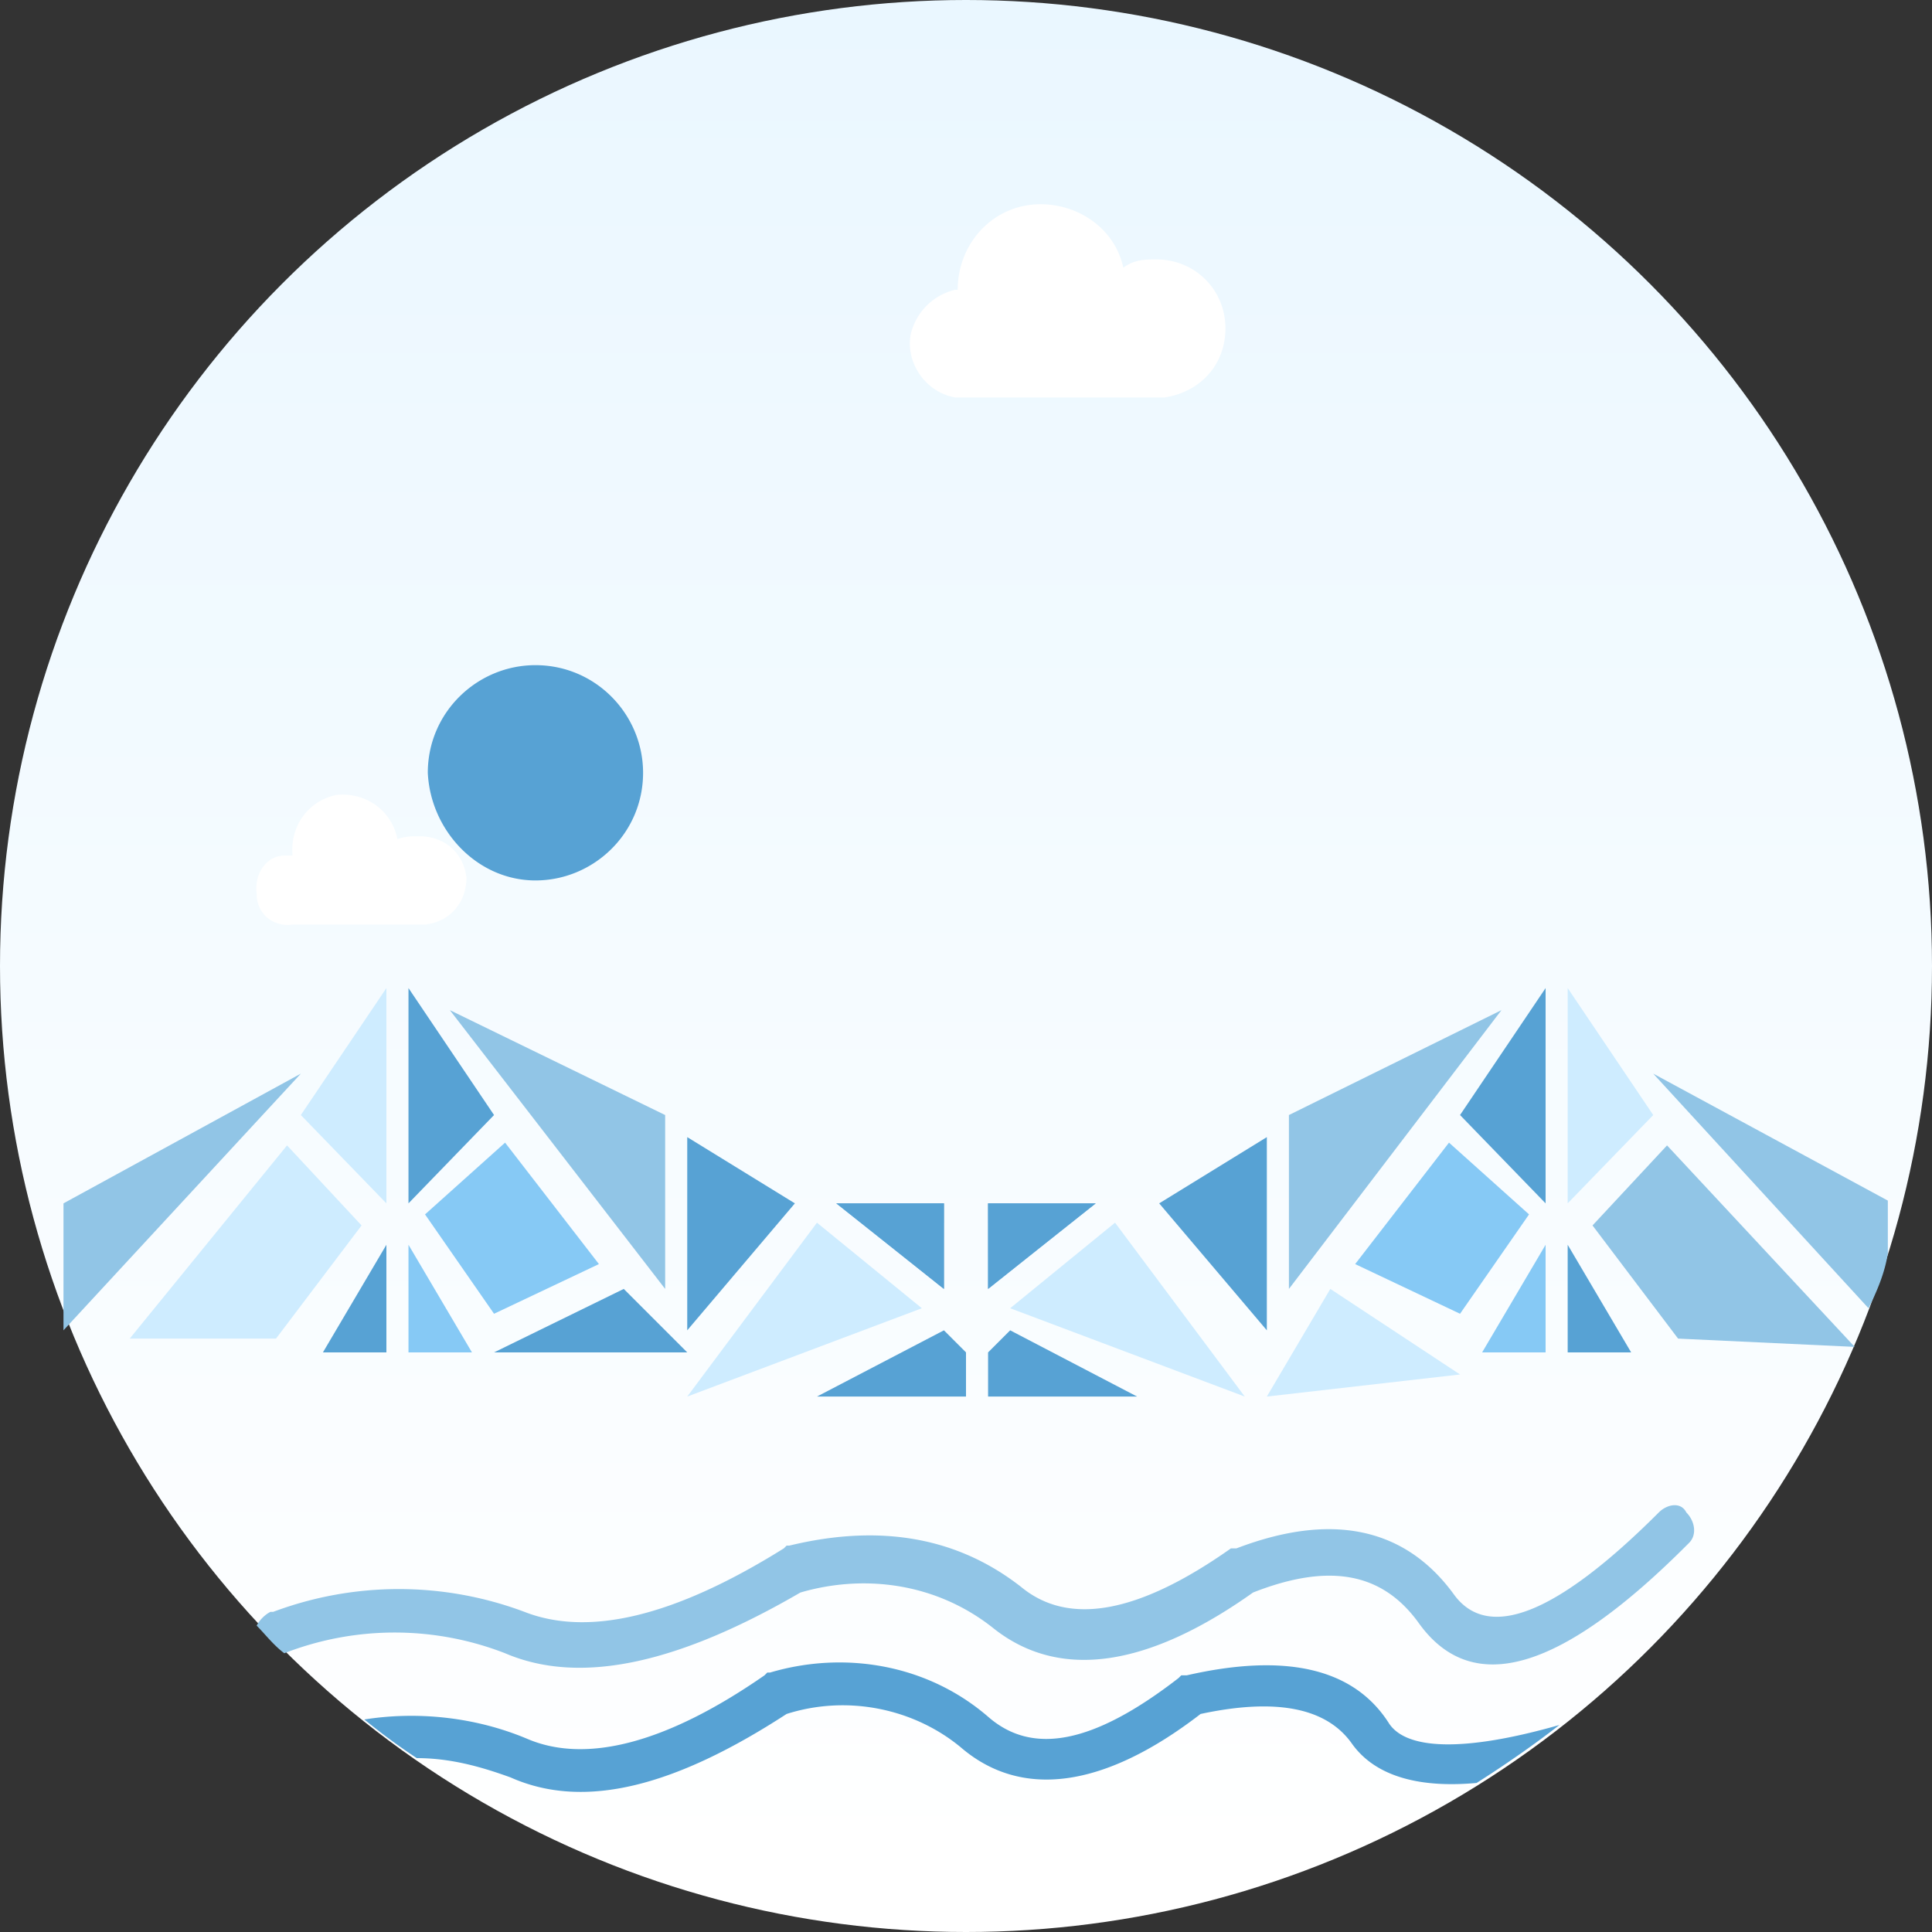
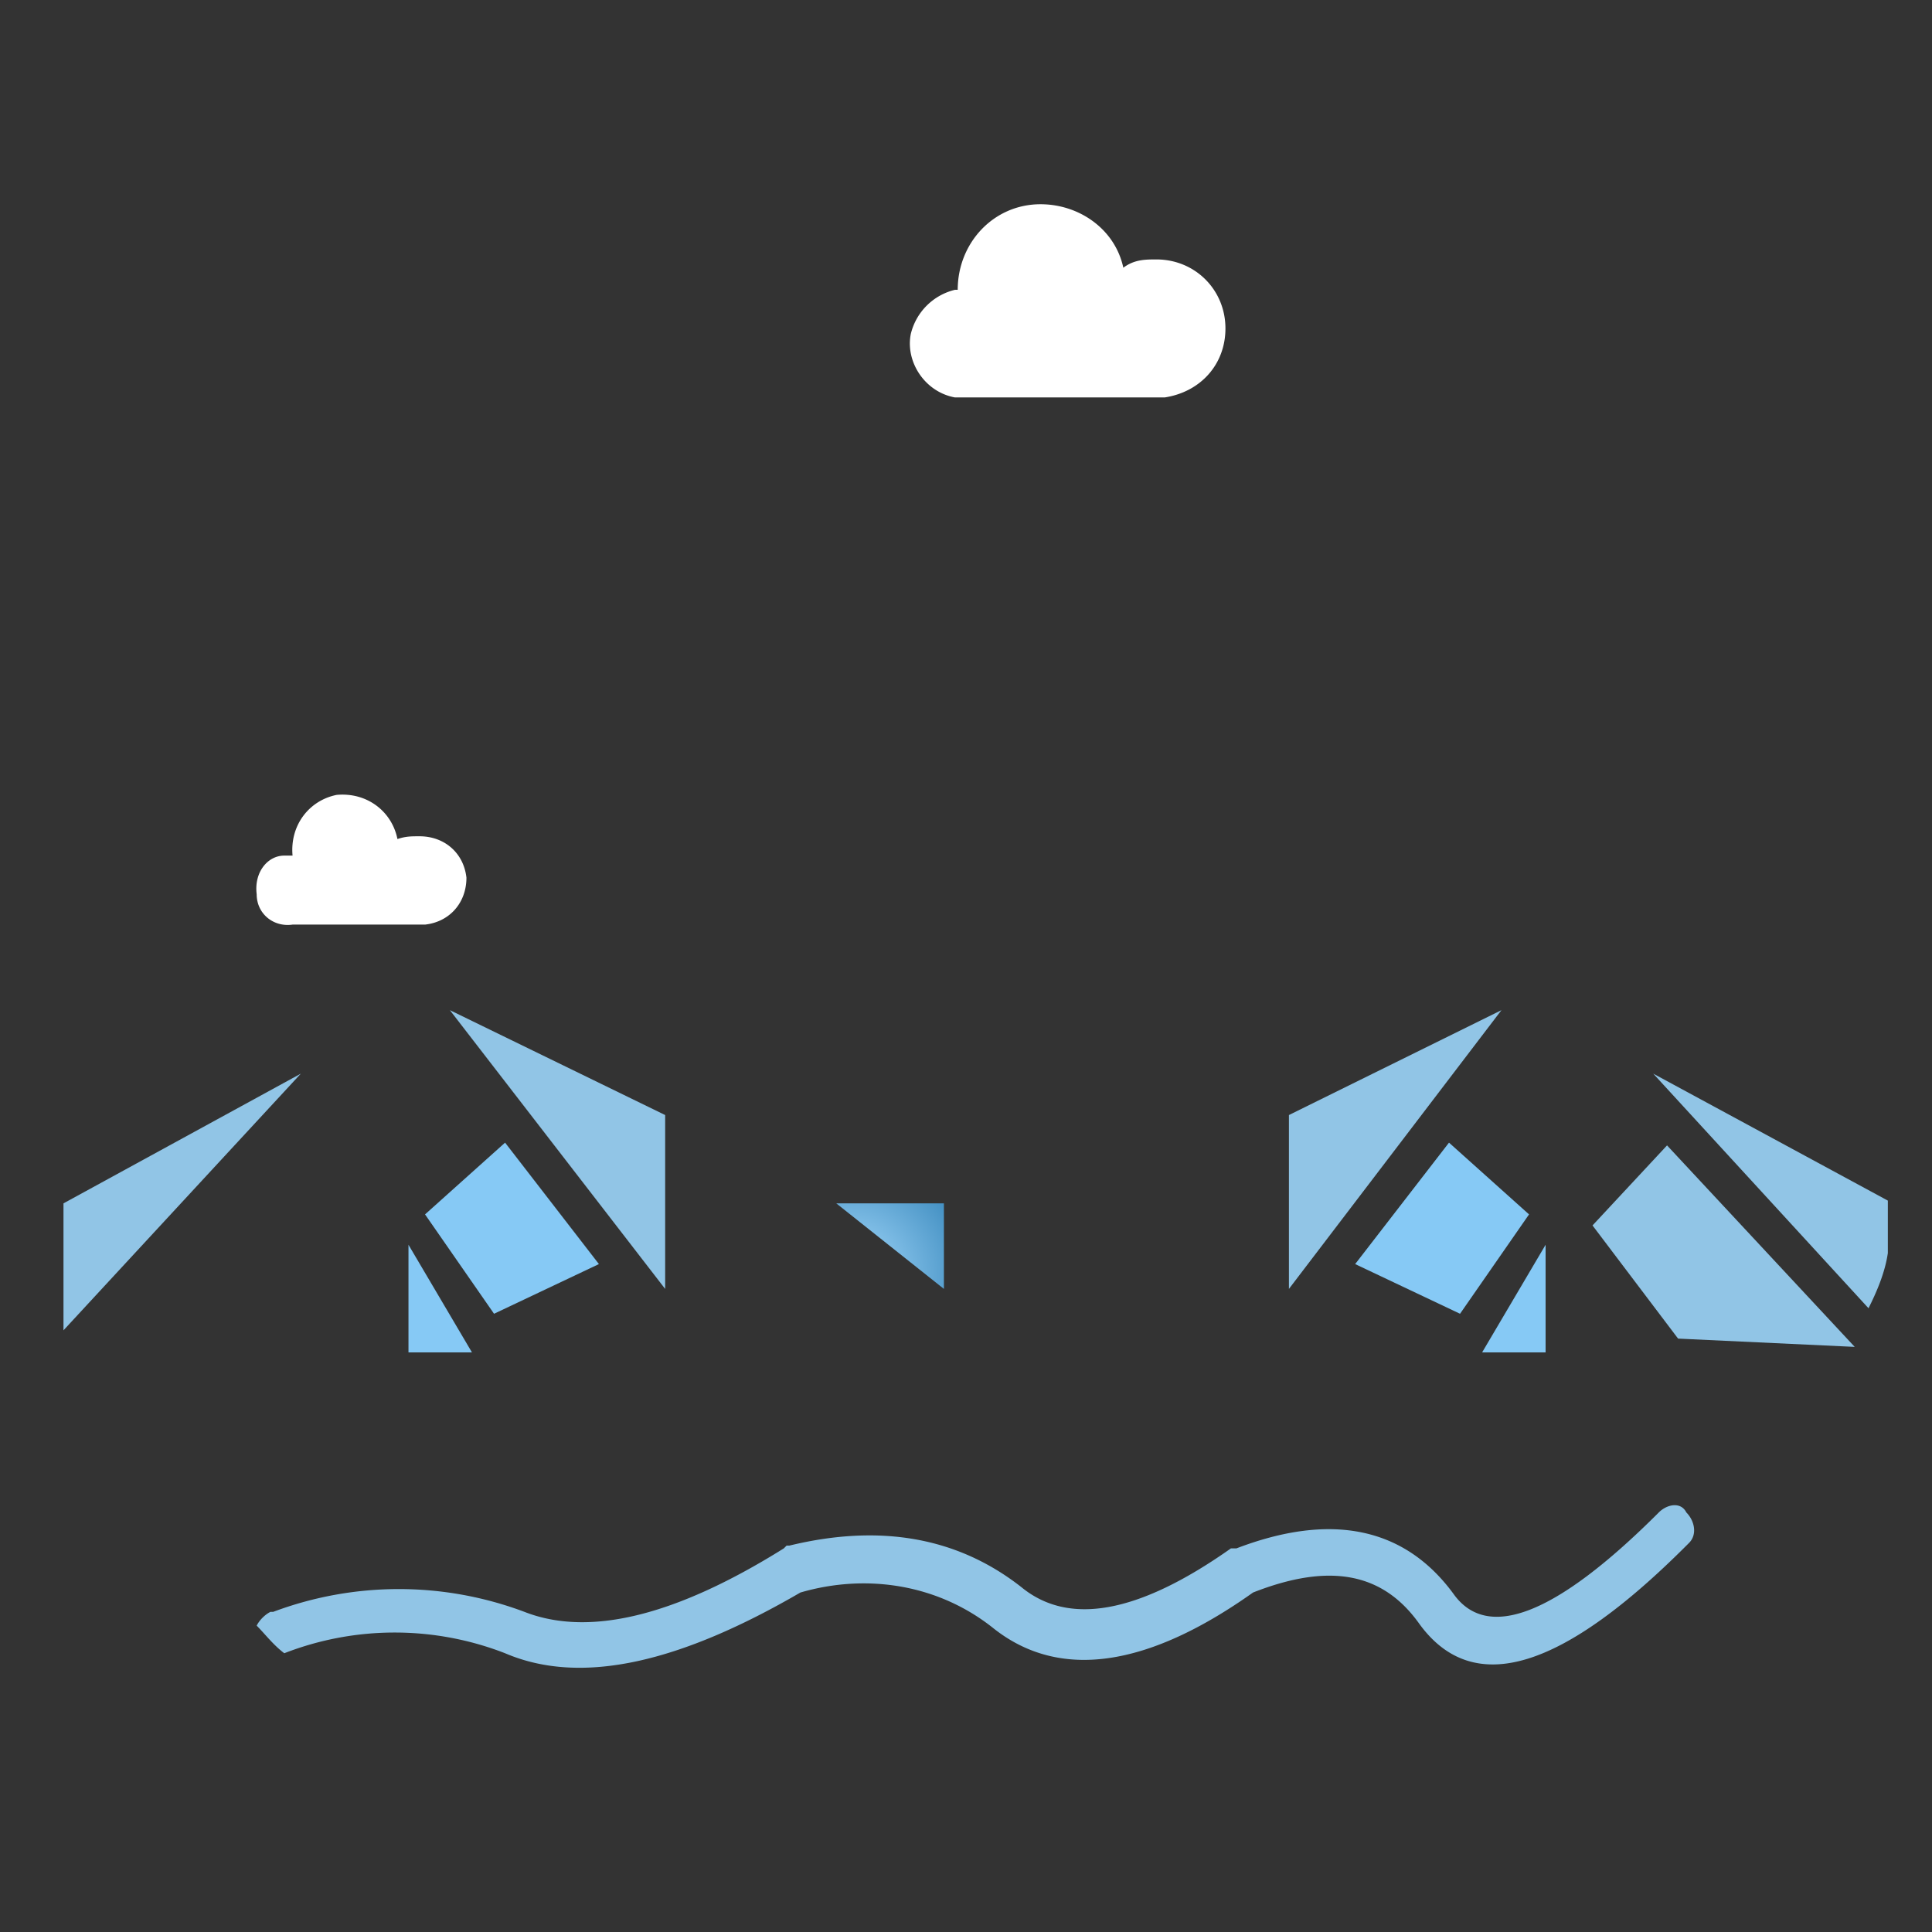
<svg xmlns="http://www.w3.org/2000/svg" viewBox="0 0 70 70">
  <rect x="0" y="0" width="70" height="70" fill="#333333" stroke="none" />
  <linearGradient id="A" x1="34.999" x2="34.999" y1=".202" y2="67.402" gradientUnits="userSpaceOnUse">
    <stop offset="0" stop-color="#eaf7ff" />
    <stop offset="1" stop-color="#fff" />
  </linearGradient>
-   <circle cx="35" cy="35" r="35" fill="url(#A)" />
  <g fill-rule="evenodd">
    <path fill="#86c9f5" d="M56 45.1 53.7 49H56zm-3.5-3.7-3.4 4.4 3.8 1.8 2.5-3.6zM15.4 44l2.5 3.6 3.8-1.8-3.4-4.4zm-.6 1.1 2.3 3.9h-2.3z" />
-     <path fill="#ceecff" d="M56.8 35.8v7.8l3.1-3.2zM45.9 50.6l7-.8-4.7-3.1zM4.7 48.5H10l3.1-4.1-2.7-2.9zm9.3-4.9v-7.8l-3.1 4.6zm22.6 3.8 8.5 3.2-4.7-6.3zm-11.7 3.2 8.5-3.2-3.8-3.1z" />
  </g>
  <radialGradient id="B" cx="-604.538" cy="-278.514" r="1.9" gradientTransform="matrix(.23 3.1 -3.1 .23 -693.62 1984.38)" gradientUnits="userSpaceOnUse">
    <stop offset="0" stop-color="#a9ddff" />
    <stop offset="1" stop-color="#2176ae" />
  </radialGradient>
  <path fill="url(#B)" d="m30.3 43.6 3.9 3.1v-3.1z" />
  <radialGradient id="C" cx="-648.486" cy="313.462" r="1.9" gradientTransform="matrix(-.23 3.1 3.1 .23 -1082.38 1984.38)" gradientUnits="userSpaceOnUse">
    <stop offset="0" stop-color="#a9ddff" />
    <stop offset="1" stop-color="#2176ae" />
  </radialGradient>
-   <path fill="url(#C)" d="m39.7 43.6-3.9 3.1v-3.1z" />
  <path fill="#fff" d="M41.9 9.4c1.4 0 2.5 1.1 2.5 2.5 0 1.3-.9 2.3-2.2 2.5h-7.6c-1.1-.2-1.8-1.3-1.6-2.3a2.17 2.17 0 0 1 1.6-1.6h.1c0-1.7 1.3-3.1 3-3.1 1.4 0 2.7.9 3 2.3.4-.3.8-.3 1.2-.3zM15.2 30.3c.9 0 1.6.6 1.7 1.5 0 .9-.6 1.6-1.5 1.7h-4.8c-.7.1-1.3-.4-1.3-1.1-.1-.8.4-1.4 1-1.4h.3c-.1-1.1.6-2 1.6-2.2 1.1-.1 2 .6 2.2 1.6.3-.1.5-.1.8-.1z" />
  <path fill="#91c5e6" d="m57.7 44.4 3.1 4.1 6.4.3-6.8-7.3zm-11-4v6.3l7.7-10.1zm-22.6 0-7.8-3.8 7.8 10.1zM2.3 43.6v4.6l8.6-9.3zm57.6-4.7 7.8 8.5c.3-.6.6-1.3.7-2v-1.9l-8.5-4.6zm.2 15.9c-3.8 3.8-6.2 4.6-7.4 3-1.8-2.5-4.5-3-7.9-1.7h-.2c-3.4 2.4-5.9 2.8-7.6 1.4-2.3-1.8-5.1-2.3-8.4-1.5h-.1l-.1.1c-4 2.5-7.1 3.2-9.4 2.3a12.96 12.96 0 0 0-9.1 0h-.1c-.2.1-.4.3-.5.5.3.3.6.7 1 1a11.04 11.04 0 0 1 8 0c2.8 1.2 6.4.3 10.7-2.2 2.4-.7 5-.3 7 1.3 2.4 1.9 5.6 1.4 9.4-1.3 2.8-1.1 4.7-.7 6 1.1 2 2.8 5.3 1.6 9.7-2.8l.1-.1c.3-.3.2-.8-.1-1.1-.2-.4-.7-.3-1 0z" />
-   <path fill="#57a2d4" d="M34.2 43.6h-3.9l3.9 3.1zm1.6 0v3.1l3.9-3.1zM19.4 31.9c2.1 0 3.9-1.7 3.9-3.9 0-2.1-1.7-3.9-3.9-3.9-2.1 0-3.9 1.7-3.9 3.9.1 2.1 1.8 3.9 3.9 3.9zM56 35.8l-3.1 4.6 3.1 3.2zm.8 9.3V49h2.3zm-42-9.3v7.8l3.1-3.2zm-.8 9.3L11.7 49H14zm3.9 3.9h7l-2.3-2.3zm7-7.8v7l3.9-4.6zm21 0L42 43.6l3.9 4.6zM35 49l-.8-.8-4.6 2.4H35zm1.6-.8-.8.8v1.6h5.4zm13.7 14.2c-1.3-2-3.8-2.5-7.3-1.7h-.2l-.1.1c-3.1 2.4-5.3 2.8-6.9 1.4-2.2-1.9-5.2-2.4-7.9-1.6h-.1l-.1.1c-3.6 2.5-6.5 3.2-8.6 2.3-1.9-.8-4-1-5.9-.7a23.07 23.07 0 0 0 1.9 1.4c1.2 0 2.3.3 3.4.7 2.7 1.2 6 .3 10-2.3 2.2-.7 4.6-.2 6.3 1.2 2.2 1.9 5.2 1.5 8.7-1.2 2.8-.6 4.6-.2 5.5 1.1.8 1.1 2.3 1.6 4.5 1.4 1.1-.7 2.1-1.4 3-2.1-3.5 1-5.6.9-6.2-.1z" />
</svg>